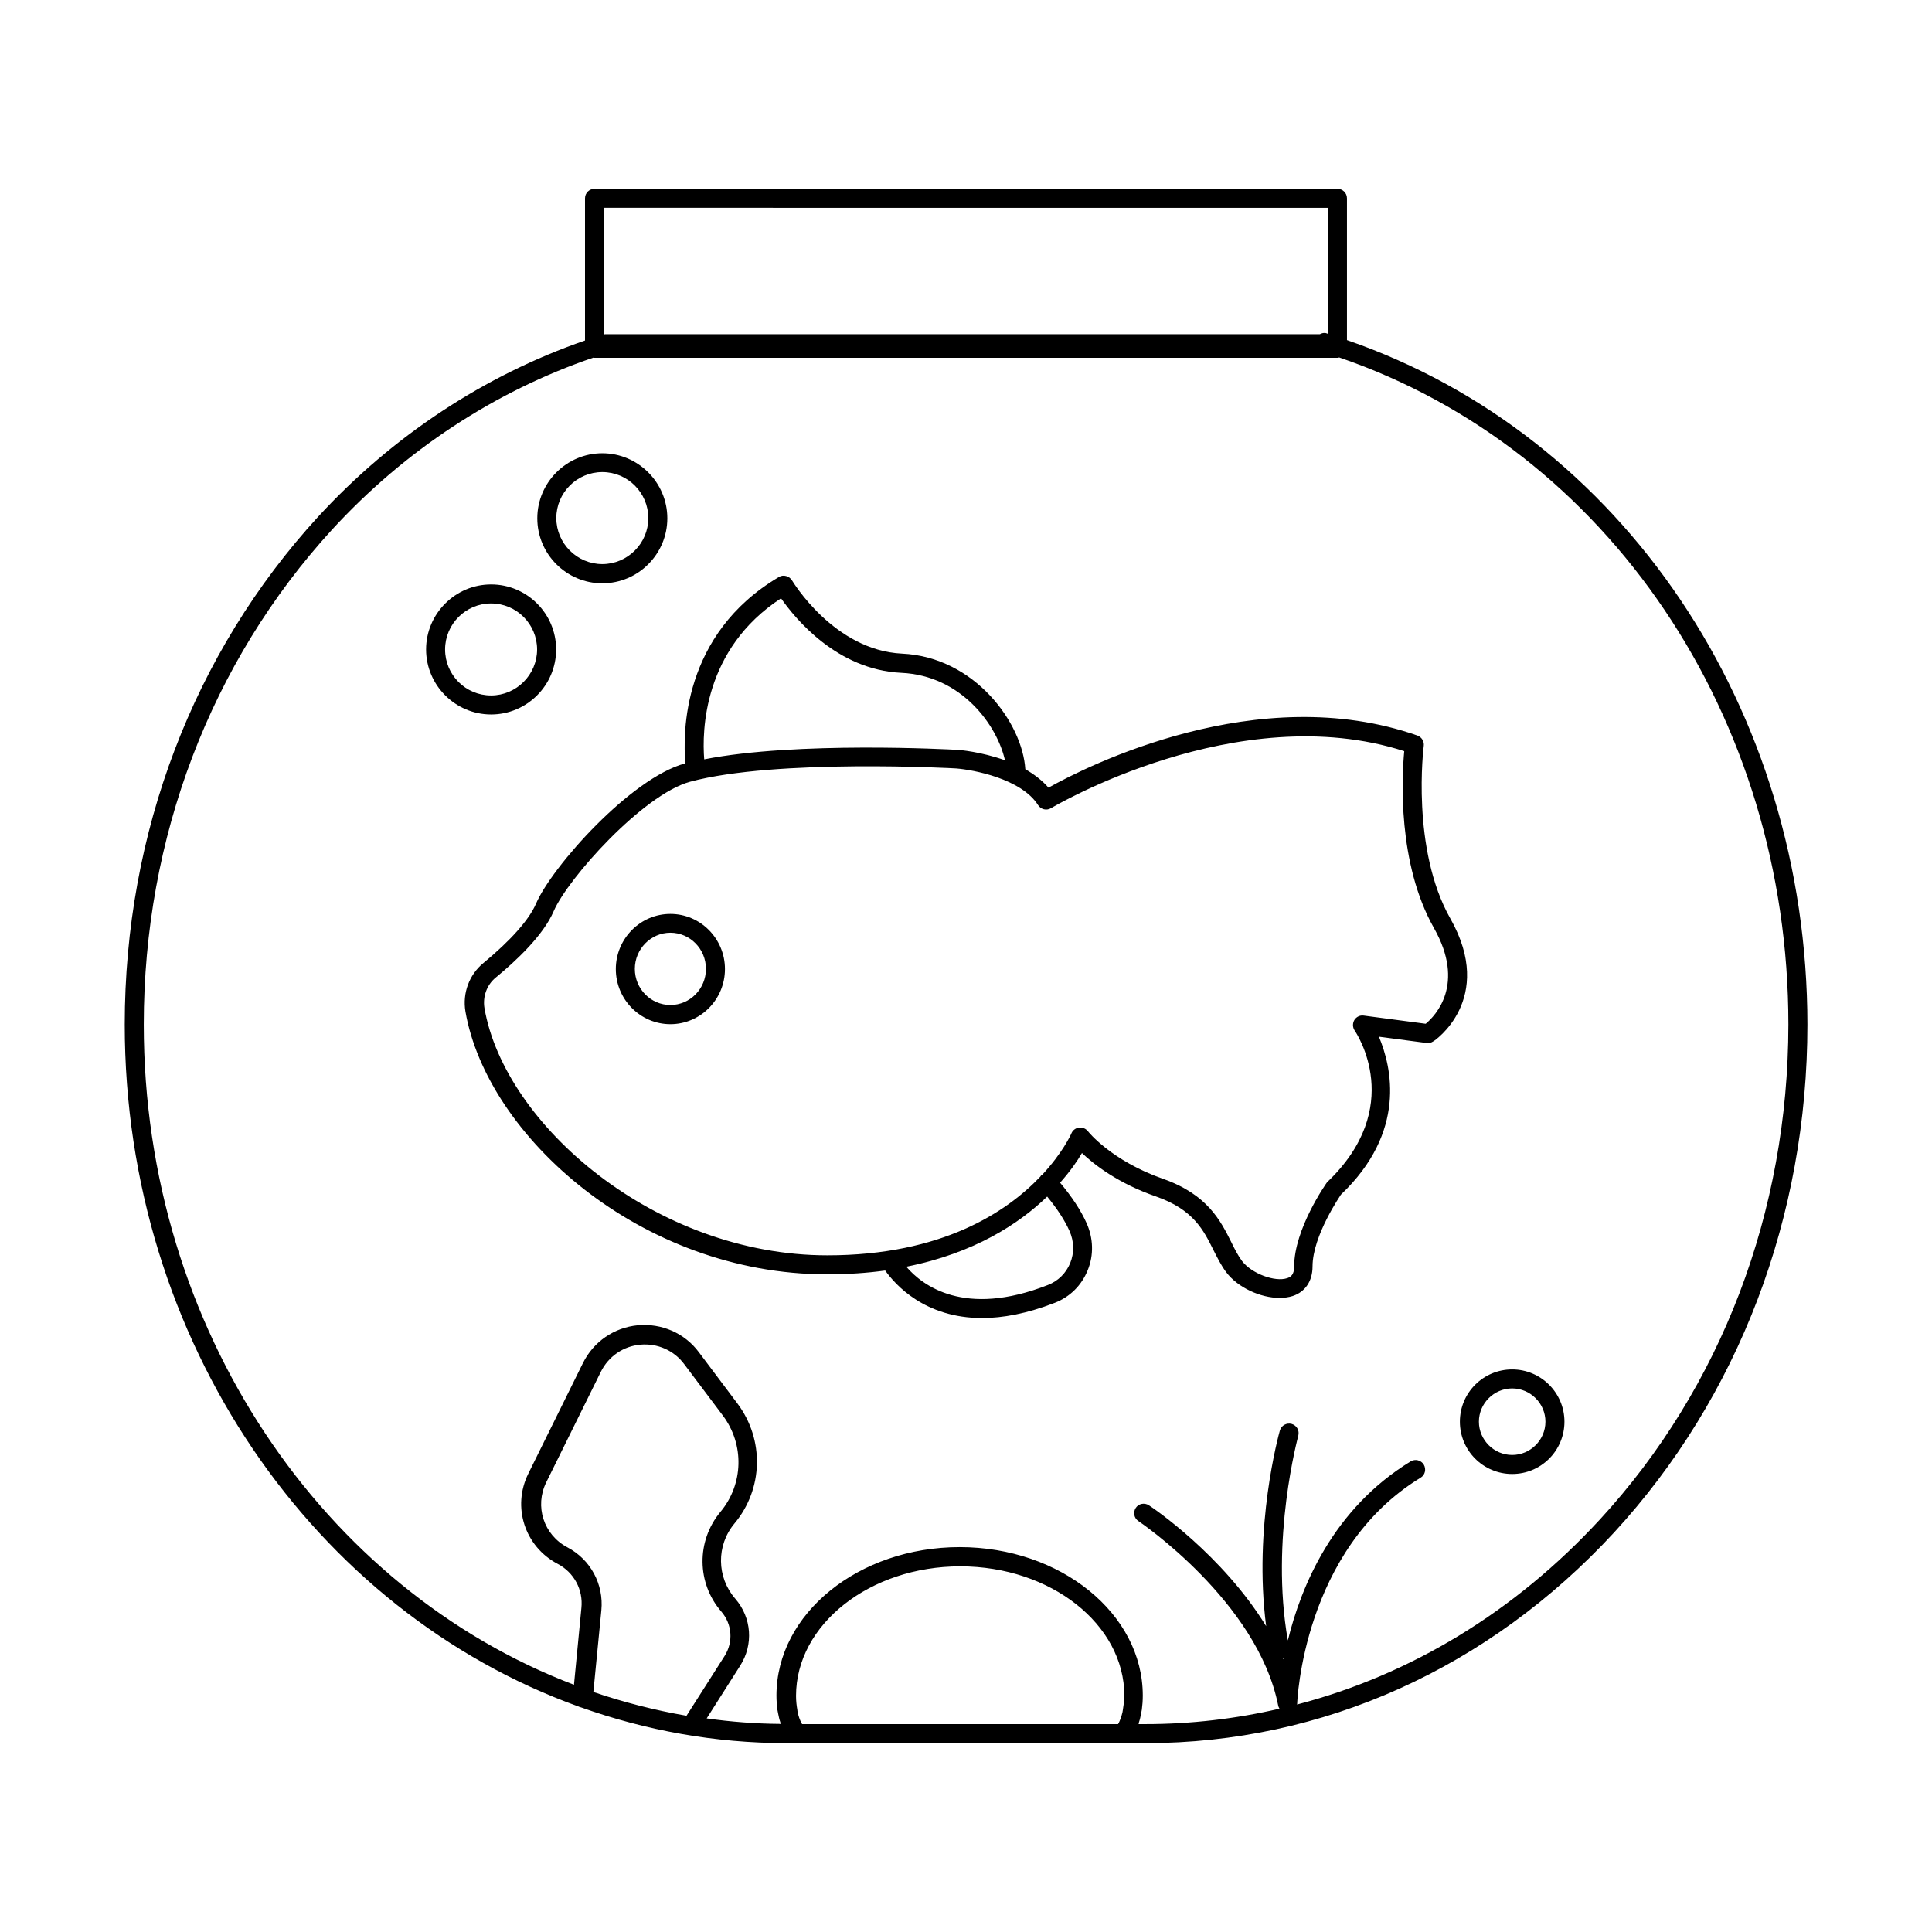
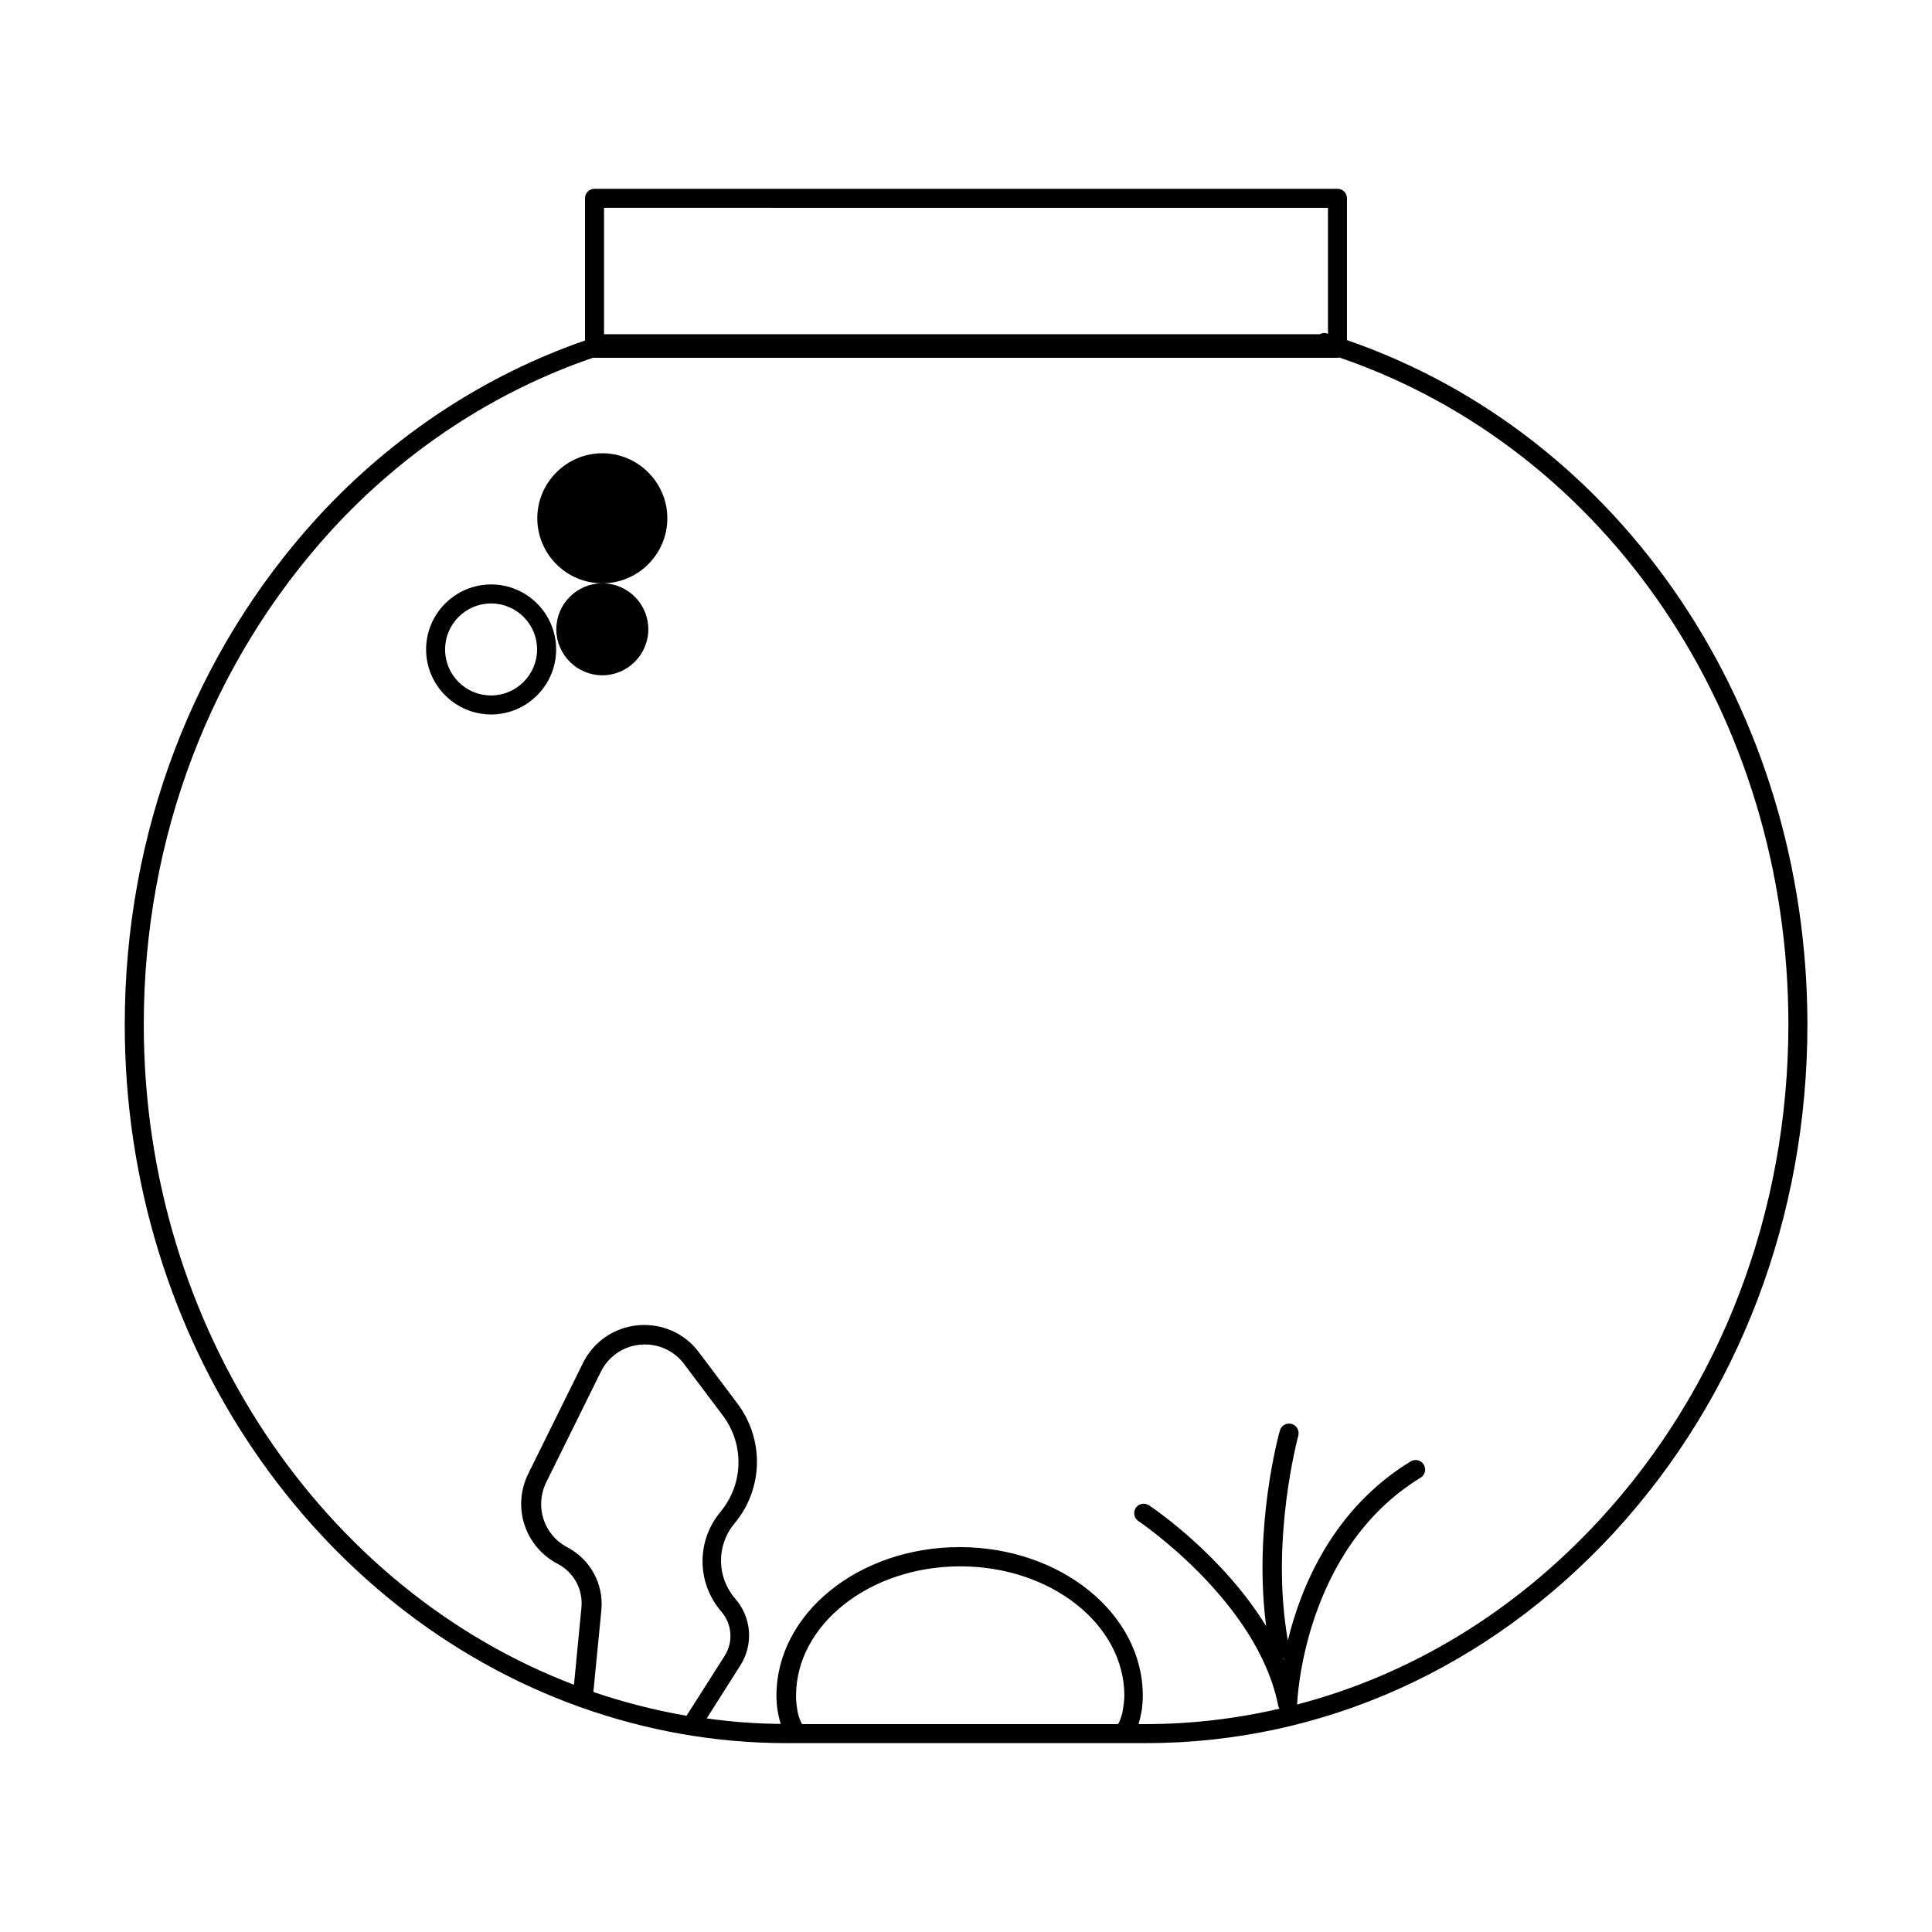
<svg xmlns="http://www.w3.org/2000/svg" fill="#000000" width="800px" height="800px" version="1.1" viewBox="144 144 512 512">
  <g>
    <path d="m500.96 234.14v-37.586c0-1.41-1.109-2.519-2.519-2.519l-196.89 0.004c-1.41 0-2.519 1.109-2.519 2.519v37.684c-26.551 9.168-50.984 25.242-70.734 46.703-33.051 36.07-51.238 83.883-51.238 134.57 0 84.086 50.43 155.58 120.21 180.71 0.203 0.102 0.453 0.203 0.707 0.25 17.129 6.098 35.469 9.473 54.461 9.473h95.219c46.855 0 90.887-19.852 124.09-55.82 33.051-35.922 51.238-83.734 51.238-134.62-0.051-83.531-49.02-156.18-122.02-181.37zm-5.035-35.066v33.402l-0.402-0.152c-0.555-0.203-1.211-0.051-1.762 0.25h-189.43c-0.102 0-0.152 0.051-0.25 0.051v-33.555zm-201.57 354.98c-6.297-3.324-8.715-10.883-5.594-17.23l14.461-29.27c2.016-4.082 5.945-6.801 10.48-7.203 4.535-0.402 8.918 1.512 11.637 5.188l10.227 13.602c5.742 7.656 5.492 18.188-0.656 25.543-6.398 7.707-6.297 18.844 0.25 26.398 2.871 3.324 3.223 8.062 0.855 11.789l-10.078 15.82c-8.465-1.461-16.676-3.578-24.688-6.297l2.117-21.664c0.66-6.902-2.867-13.449-9.012-16.676zm147.21 43.129c-0.051 0.203-0.051 0.402-0.102 0.605-0.25 1.059-0.605 2.016-1.008 2.871-0.098 0.098-0.148 0.199-0.148 0.25h-83.734c-0.051-0.102-0.102-0.152-0.152-0.25-0.453-0.855-0.805-1.812-1.008-2.871-0.051-0.203-0.102-0.402-0.102-0.605-0.203-1.16-0.352-2.367-0.352-3.777 0-18.895 19.547-34.309 43.527-34.309s43.48 15.367 43.48 34.309c-0.051 1.406-0.199 2.617-0.402 3.777zm42.473-13.656c0.051 0 0.102-0.051 0.203-0.102 0 0.102-0.051 0.203-0.051 0.301-0.055-0.047-0.102-0.098-0.152-0.199zm83.934-36.828c-22.52 24.434-50.129 41.16-80.258 49.02 0-0.051 0.051-0.102 0.051-0.203 0-0.402 1.512-40.859 32.695-59.902 1.211-0.707 1.562-2.266 0.855-3.477-0.754-1.211-2.266-1.562-3.477-0.855-20.504 12.543-29.02 33-32.547 47.457-4.734-26.902 2.719-53.957 2.769-54.262 0.352-1.359-0.402-2.719-1.762-3.125-1.359-0.352-2.719 0.402-3.125 1.762-0.301 1.109-7.055 25.492-3.629 51.844-11.539-18.844-30.027-31.387-31.086-32.043-1.16-0.754-2.719-0.453-3.477 0.707-0.754 1.16-0.453 2.719 0.707 3.477 0.301 0.203 31.539 21.312 37.031 48.82 0.051 0.352 0.203 0.605 0.352 0.906-11.539 2.672-23.426 4.082-35.52 4.082h-1.812c0.051-0.152 0.051-0.352 0.102-0.504 0.25-0.707 0.402-1.461 0.555-2.266 0.051-0.352 0.152-0.707 0.203-1.059 0.152-1.16 0.25-2.418 0.25-3.727 0-21.715-21.766-39.348-48.516-39.348-26.801 0-48.566 17.633-48.566 39.348 0 1.309 0.102 2.519 0.25 3.727 0.051 0.352 0.152 0.707 0.203 1.059 0.152 0.754 0.301 1.512 0.555 2.215 0.051 0.152 0.051 0.352 0.102 0.504-6.648-0.051-13.199-0.555-19.598-1.461l8.867-13.957c3.578-5.594 3.074-12.746-1.309-17.785-4.938-5.691-5.039-14.105-0.203-19.902 7.656-9.168 7.961-22.219 0.805-31.789l-10.227-13.602c-3.777-5.09-9.875-7.707-16.172-7.152-6.297 0.605-11.738 4.332-14.559 10.027l-14.461 29.27c-4.383 8.816-0.957 19.348 7.758 23.93 4.332 2.266 6.801 6.852 6.297 11.688l-1.965 20.355c-66.195-25.188-114.01-94.105-114.01-174.97 0-49.473 17.734-96.027 49.926-131.19 19.297-21.008 43.227-36.676 69.223-45.543 0.102 0 0.203 0.051 0.301 0.051h196.94c0.152 0 0.25-0.051 0.402-0.102 71.238 24.383 119.05 95.219 119.05 176.79-0.047 49.625-17.781 96.227-49.973 131.19z" />
-     <path d="m544.74 506.91c-7.656 0-13.855 6.195-13.855 13.855 0 7.656 6.195 13.855 13.855 13.855 7.656 0 13.855-6.195 13.855-13.855 0-7.656-6.246-13.855-13.855-13.855zm0 22.672c-4.836 0-8.816-3.981-8.816-8.816 0-4.836 3.981-8.816 8.816-8.816 4.836 0 8.816 3.981 8.816 8.816 0 4.836-3.981 8.816-8.816 8.816z" />
-     <path d="m303.62 298.58c9.523 0 17.23-7.758 17.23-17.23 0-9.473-7.758-17.23-17.23-17.23s-17.23 7.758-17.23 17.23c0 9.473 7.707 17.23 17.23 17.23zm0-29.473c6.75 0 12.191 5.492 12.191 12.191s-5.492 12.191-12.191 12.191c-6.699 0-12.191-5.492-12.191-12.191-0.004-6.699 5.438-12.191 12.191-12.191z" />
+     <path d="m303.62 298.58c9.523 0 17.23-7.758 17.23-17.23 0-9.473-7.758-17.23-17.23-17.23s-17.23 7.758-17.23 17.23c0 9.473 7.707 17.23 17.23 17.23zc6.75 0 12.191 5.492 12.191 12.191s-5.492 12.191-12.191 12.191c-6.699 0-12.191-5.492-12.191-12.191-0.004-6.699 5.438-12.191 12.191-12.191z" />
    <path d="m291.38 316.11c0-9.523-7.758-17.23-17.23-17.23-9.473 0-17.23 7.758-17.23 17.23 0 9.473 7.758 17.23 17.23 17.23 9.469 0 17.23-7.707 17.23-17.23zm-29.426 0c0-6.75 5.492-12.191 12.191-12.191 6.75 0 12.191 5.492 12.191 12.191s-5.492 12.191-12.191 12.191c-6.75 0-12.191-5.438-12.191-12.191z" />
-     <path d="m528.37 387.45c-10.48-18.488-7.106-45.492-7.055-45.797 0.152-1.16-0.555-2.316-1.664-2.719-42.32-14.863-87.715 8.16-97.789 13.805-1.715-1.965-3.879-3.578-6.144-4.887-0.754-12.191-13.352-29.727-32.648-30.633-18.086-0.855-29.07-19.246-29.172-19.398-0.352-0.555-0.906-1.008-1.562-1.16-0.656-0.203-1.359-0.102-1.914 0.25-25.695 15.164-25.492 41.516-24.789 49.375-0.051 0-0.102 0-0.152 0.051-14.309 3.879-35.215 27.305-39.449 37.18-1.812 4.231-6.75 9.773-13.957 15.719-3.727 3.074-5.543 7.961-4.734 12.797 5.691 32.949 46.453 69.676 95.824 69.676 5.543 0 10.68-0.352 15.418-1.008 2.621 3.68 10.43 12.594 25.695 12.594 5.441 0 11.84-1.16 19.246-4.031 4.031-1.562 7.106-4.637 8.715-8.613 1.664-4.031 1.512-8.516-0.301-12.543-1.512-3.375-3.879-6.953-7.004-10.68 2.719-3.074 4.637-5.844 5.793-7.859 3.223 3.074 9.621 8.062 19.699 11.539 9.824 3.426 12.543 8.918 15.164 14.207 1.059 2.066 2.016 4.031 3.375 5.844 3.074 4.082 9.117 6.801 14.105 6.801 1.258 0 2.418-0.152 3.527-0.504 3.324-1.109 5.238-3.981 5.238-7.809 0-8.262 7.559-19.043 7.508-19.043 17.531-16.676 13.453-33.855 10.078-41.867l12.645 1.664c0.605 0.051 1.211-0.051 1.715-0.402 0.305-0.051 16.629-11.234 4.59-32.547zm-177.39-84.891c3.777 5.391 14.812 18.941 31.891 19.75 16.02 0.754 25.391 13.957 27.457 23.176-6.297-2.266-12.191-2.769-12.645-2.769-1.863-0.102-42.523-2.316-67.059 2.519-0.602-7.461-0.301-29.176 20.355-42.676zm76.629 176.18c-1.109 2.672-3.176 4.734-5.894 5.793-22.168 8.715-33.301 0.102-37.535-4.836 17.984-3.578 29.875-11.387 37.332-18.59 2.621 3.176 4.637 6.246 5.894 9.07 1.262 2.82 1.312 5.844 0.203 8.562zm94.215-63.43-16.426-2.168c-1.008-0.152-1.965 0.352-2.469 1.16-0.504 0.855-0.504 1.914 0.051 2.769 0.555 0.805 13.602 20.355-7.305 40.254-0.352 0.504-8.715 12.395-8.715 22.371 0 2.117-0.906 2.719-1.812 3.023-3.273 1.109-9.473-1.211-11.992-4.535-1.059-1.41-1.965-3.176-2.871-5.039-2.82-5.644-6.297-12.594-18.035-16.727-13.703-4.785-19.902-12.543-19.949-12.645-0.504-0.605-1.211-0.957-2.016-0.957h-0.301c-0.855 0.102-1.664 0.656-2.016 1.461-0.203 0.504-2.418 5.289-7.758 11.035-0.105 0.102-0.207 0.102-0.258 0.152-0.102 0.102-0.203 0.25-0.25 0.352-8.867 9.32-25.996 20.859-56.426 20.859-45.543 0-85.547-34.562-90.887-65.496-0.504-3.023 0.605-6.144 2.922-8.062 5.543-4.535 12.695-11.285 15.418-17.633 3.727-8.664 23.629-30.883 36.125-34.309 22.773-6.144 70.078-3.578 70.535-3.527 4.535 0.352 17.281 2.719 21.715 9.723 0.754 1.16 2.266 1.512 3.426 0.805 0.504-0.301 49.375-29.32 93.609-15.113-0.656 6.953-1.812 29.727 7.859 46.855 8.453 14.914 0.395 23.277-2.176 25.391z" />
-     <path d="m321.66 386.2c-7.961 0-14.461 6.551-14.461 14.609 0 8.062 6.5 14.609 14.461 14.609s14.461-6.551 14.461-14.609c0-8.062-6.5-14.609-14.461-14.609zm0 24.133c-5.188 0-9.422-4.281-9.422-9.574 0-5.238 4.231-9.574 9.422-9.574 5.188 0 9.422 4.281 9.422 9.574 0 5.289-4.234 9.574-9.422 9.574z" />
  </g>
</svg>